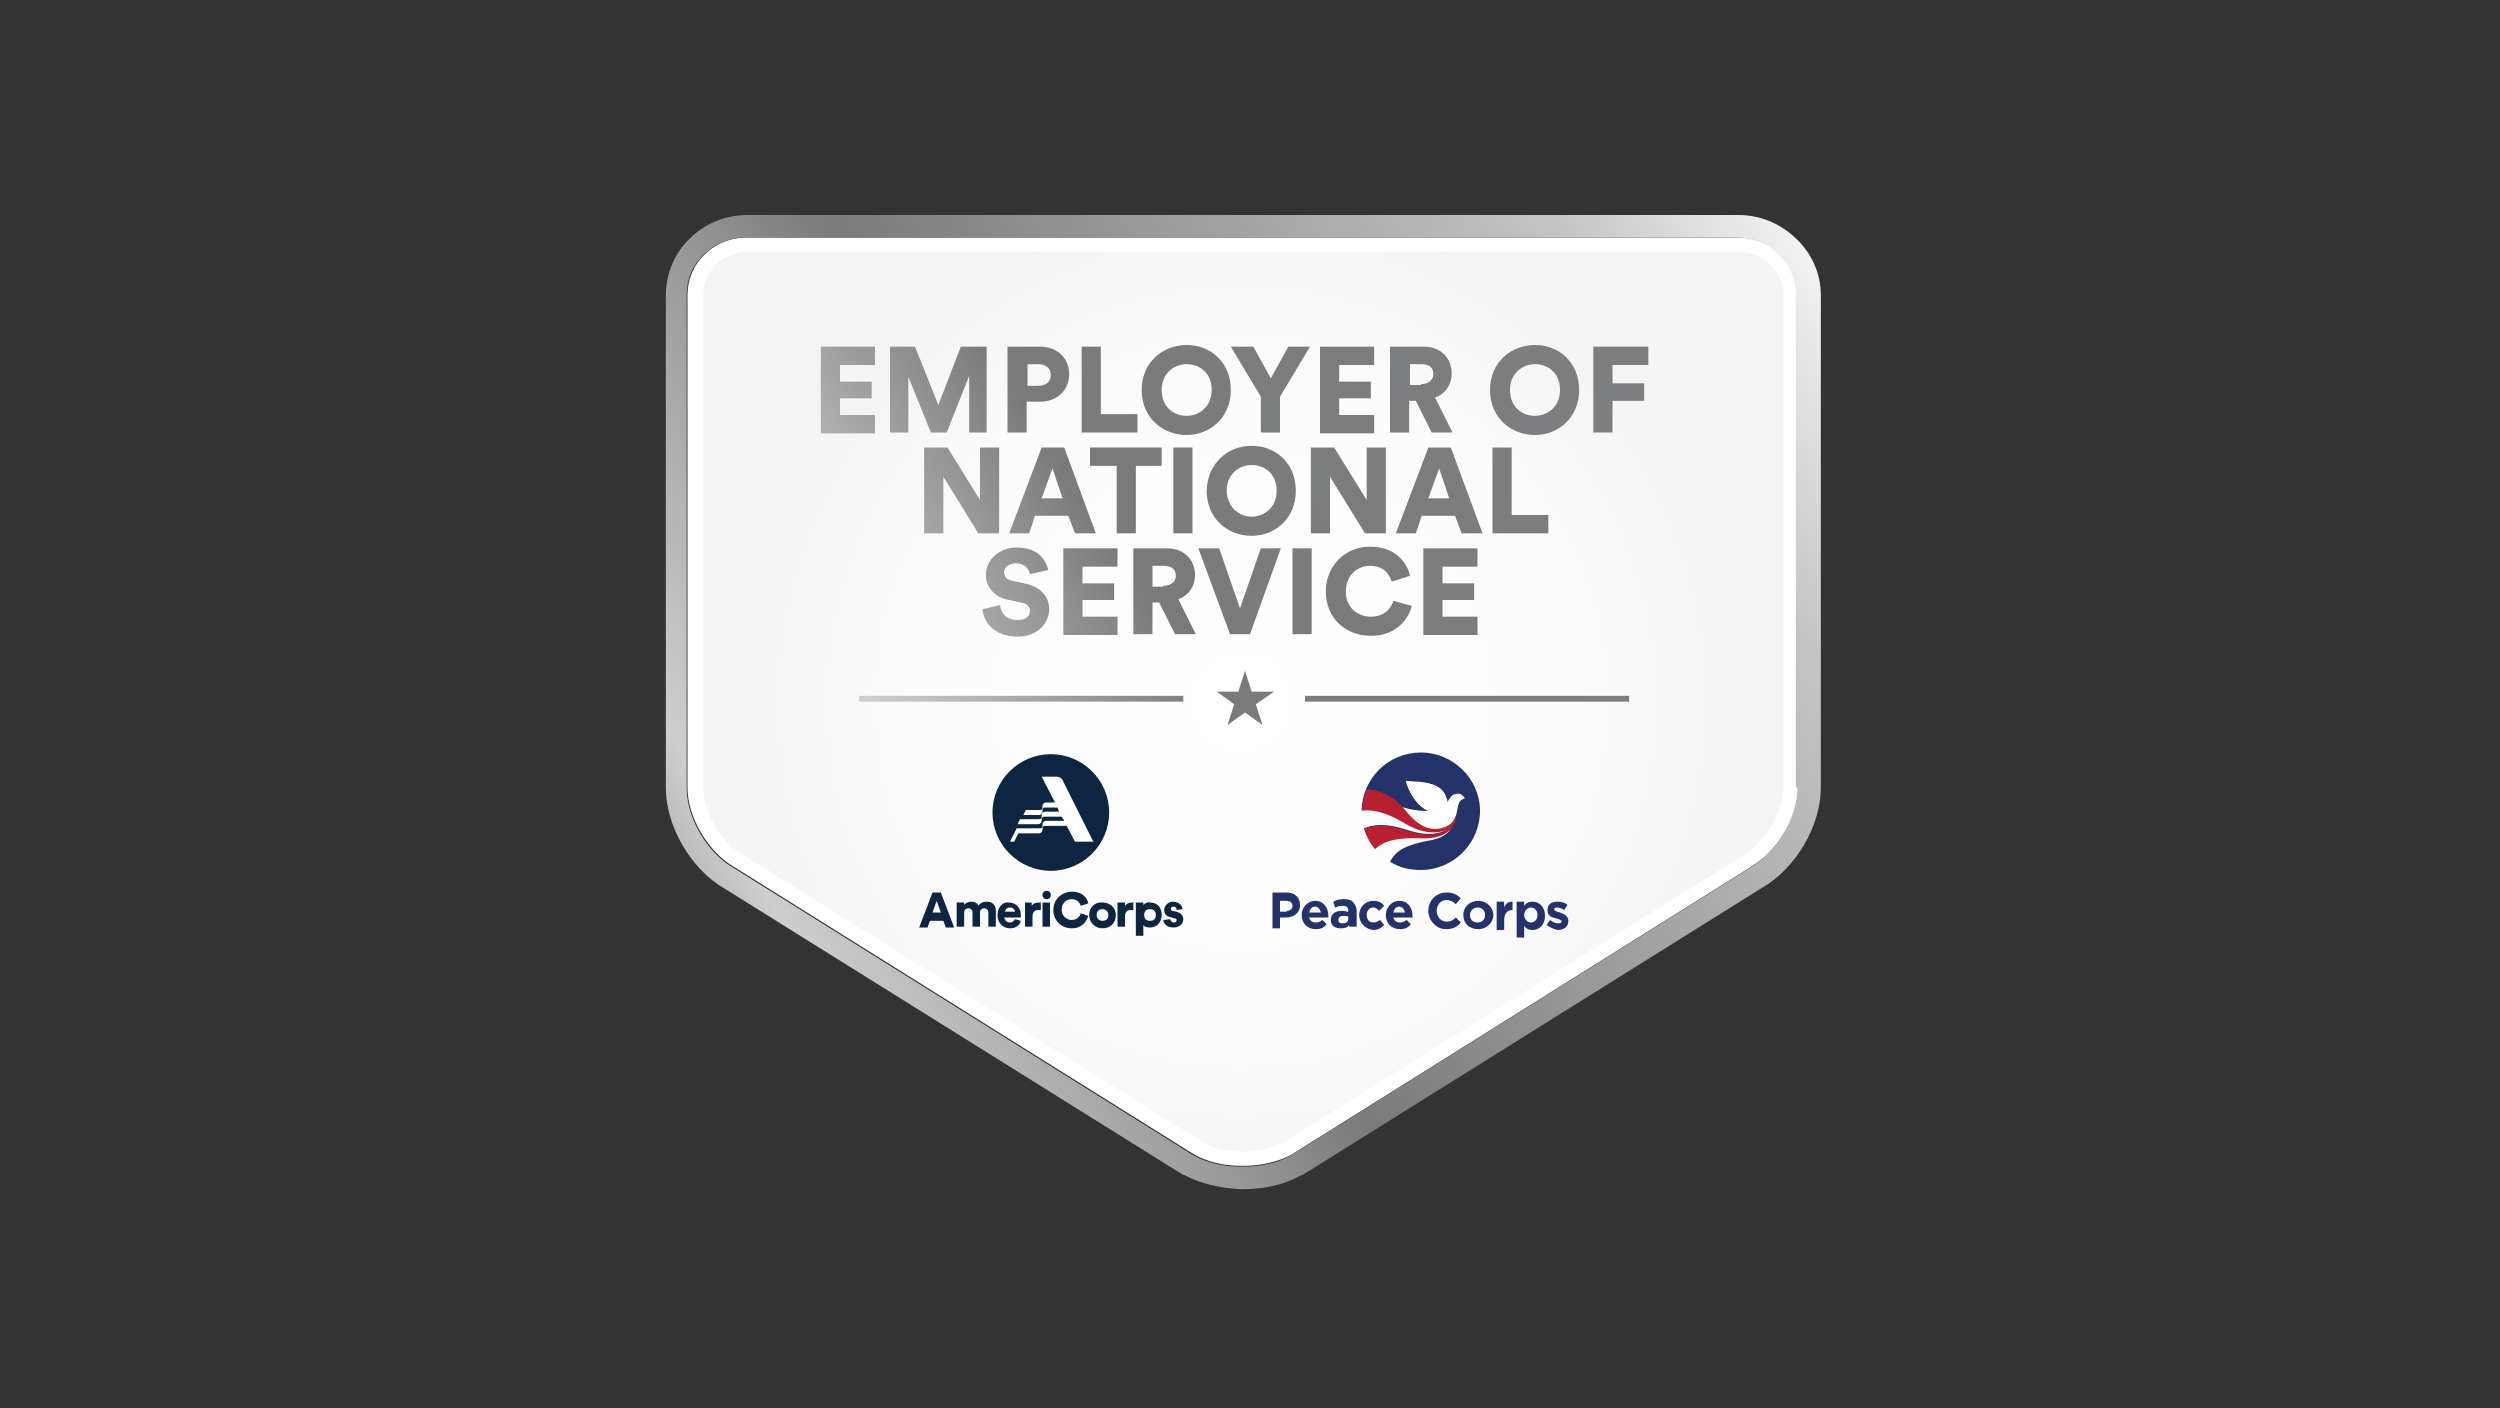
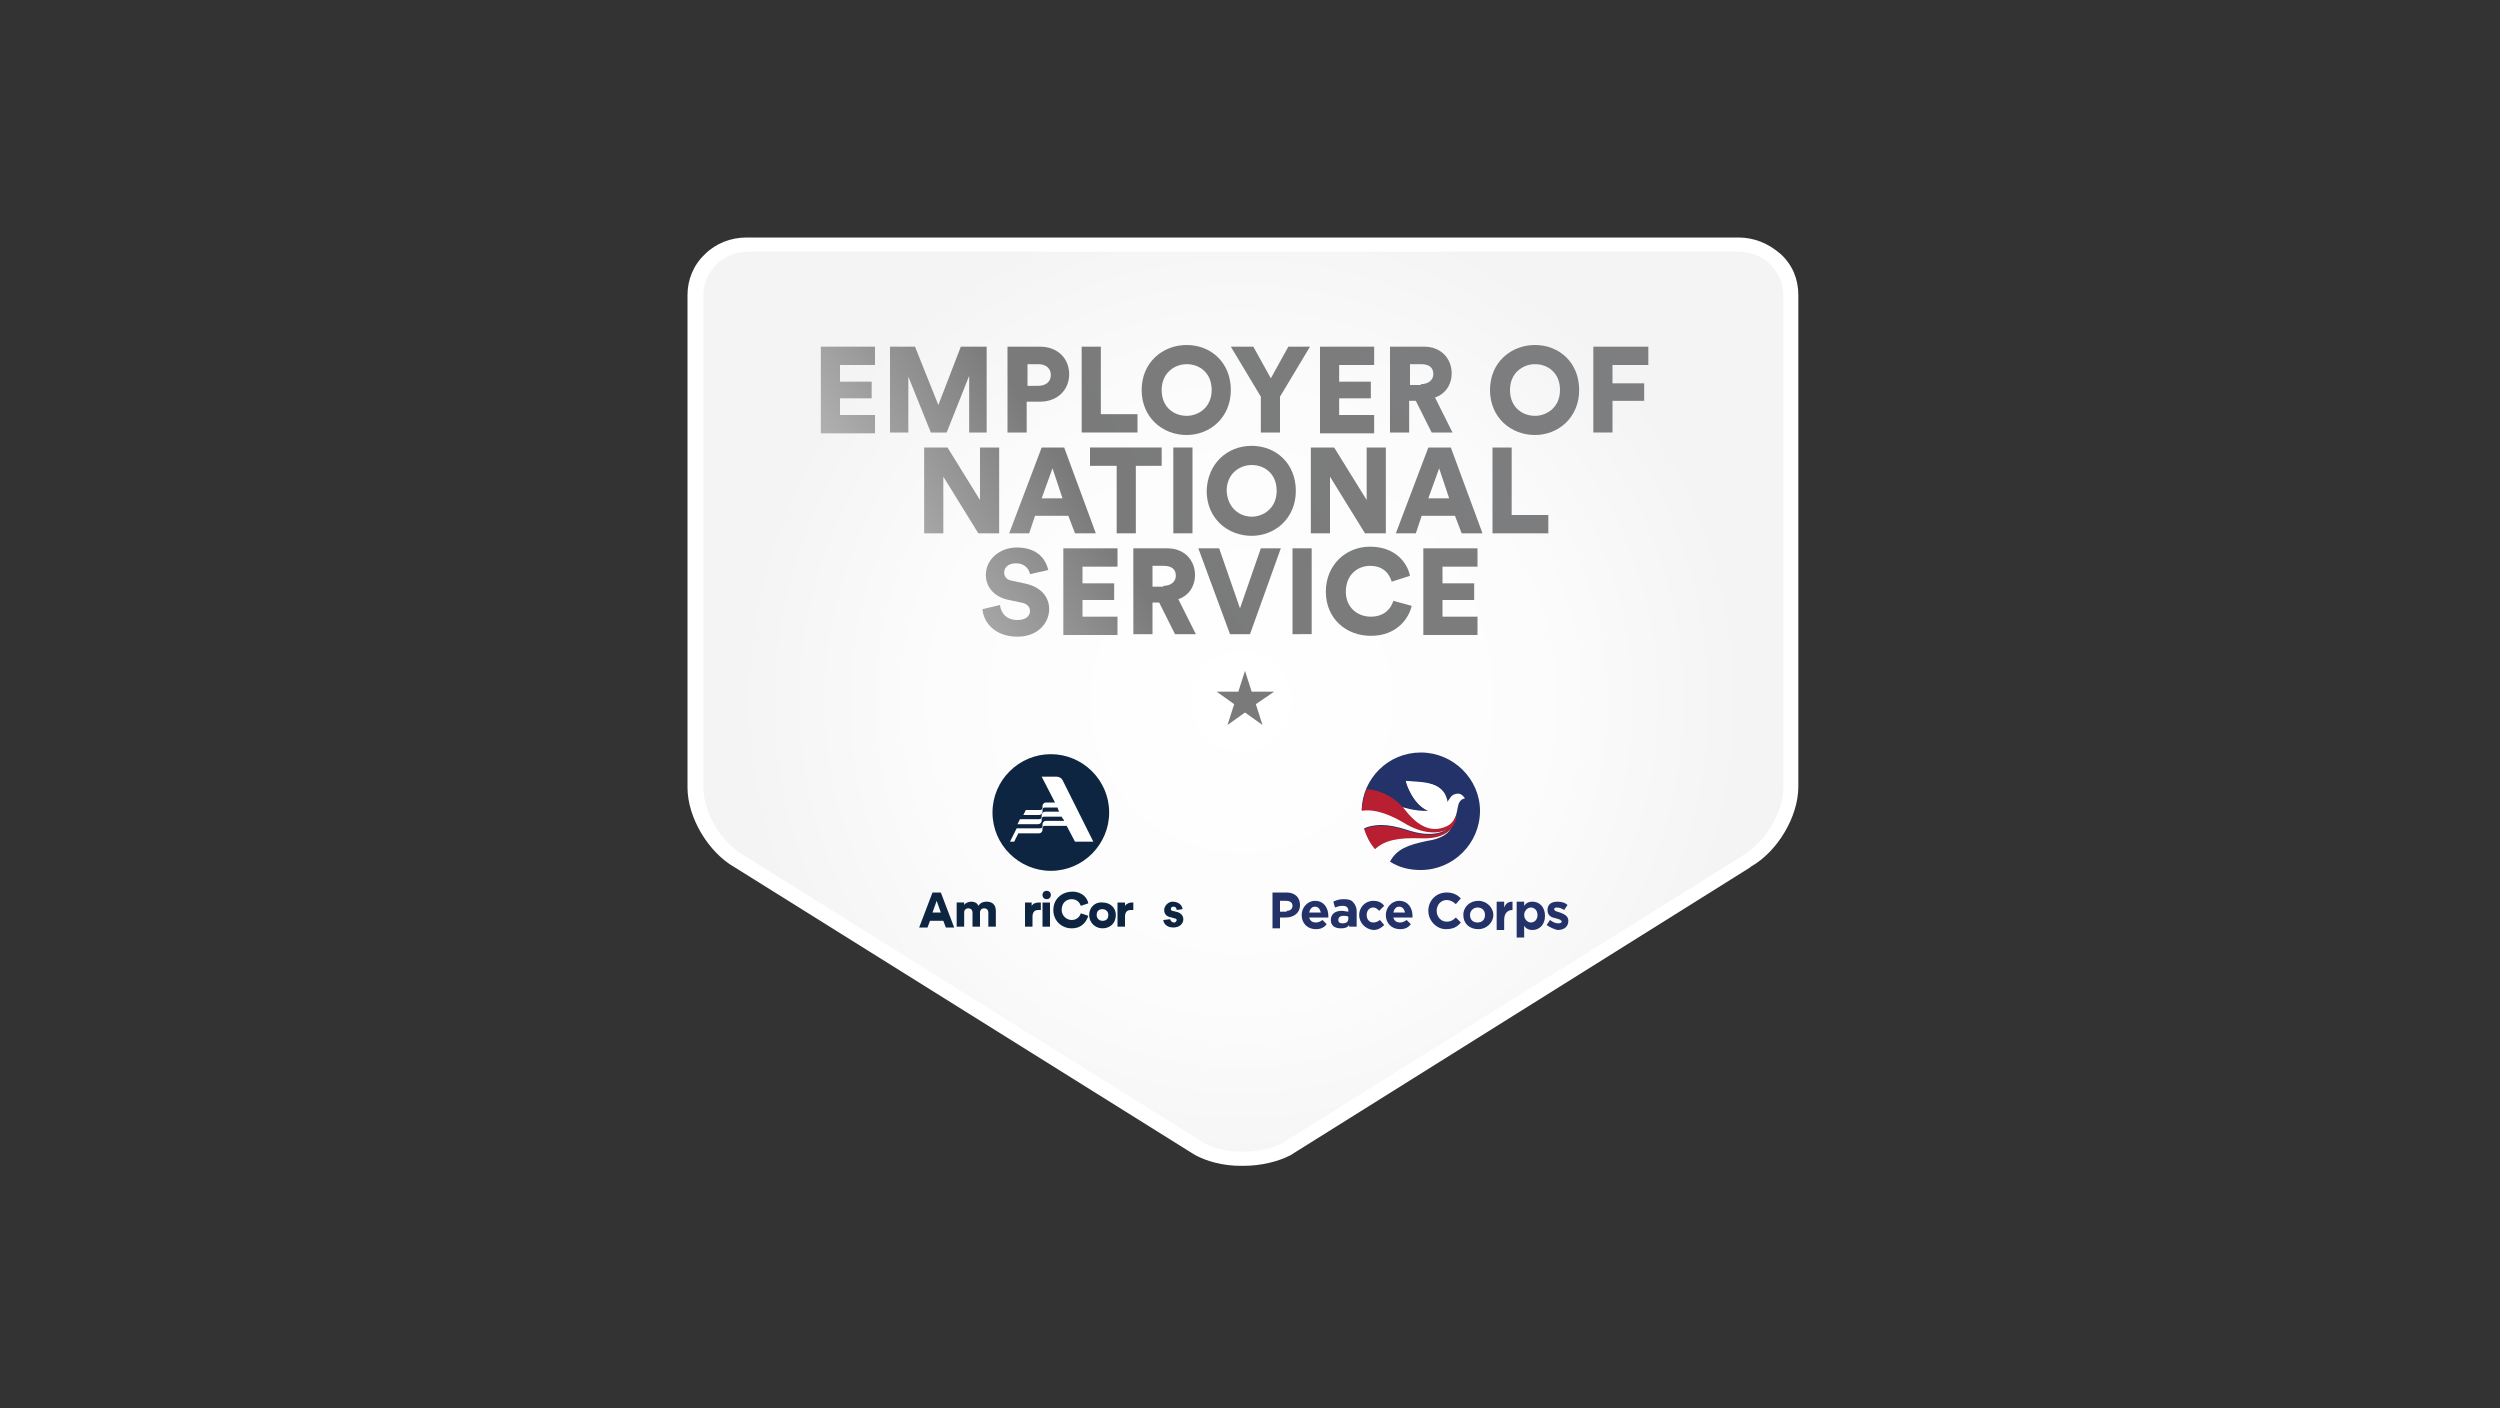
<svg xmlns="http://www.w3.org/2000/svg" xmlns:xlink="http://www.w3.org/1999/xlink" version="1.1" id="Layer_1" x="0px" y="0px" viewBox="0 0 300 169" style="enable-background:new 0 0 300 169;" xml:space="preserve">
  <rect x="0" y="0" width="300" height="169" fill="#333333" stroke="none" />
  <style type="text/css">
	.st0{fill:url(#SVGID_1_);}
	.st1{fill:#FFFFFF;}
	.st2{fill:url(#SVGID_00000075155046811992669830000000054042719199040928_);}
	.st3{fill:url(#SVGID_00000073697131646213834450000007510488933793143715_);}
	.st4{fill:url(#SVGID_00000096051709123120424070000002843123202148357525_);}
	.st5{fill:url(#SVGID_00000114761124914434990770000007600457386105698693_);}
	.st6{fill:url(#SVGID_00000109025220096131236210000016730410196254964100_);}
	.st7{fill:url(#SVGID_00000062155611358057142450000004079811825870023078_);}
	.st8{fill:url(#SVGID_00000031195956740795721770000011944438614975007909_);}
	.st9{fill:url(#SVGID_00000131349857634825233890000002425306149791742094_);}
	.st10{fill:url(#SVGID_00000116956044642846429120000005468748884691529386_);}
	.st11{fill:url(#SVGID_00000085222618356322577730000000988929602759553726_);}
	.st12{fill:url(#SVGID_00000004504836280750921780000000562092848226577073_);}
	.st13{fill:url(#SVGID_00000115477034273597497340000012799294330388102029_);}
	.st14{fill:url(#SVGID_00000155841556926715256240000005387688415832575138_);}
	.st15{fill:url(#SVGID_00000081622343824546487270000014976514576893522323_);}
	.st16{fill:url(#SVGID_00000037674054540215094810000005345370479010266289_);}
	.st17{fill:url(#SVGID_00000102544687807907430800000011357971468691978157_);}
	.st18{fill:url(#SVGID_00000086683897690453986180000007055330992421857966_);}
	.st19{fill:url(#SVGID_00000016059431251149501840000002453853155872052381_);}
	.st20{fill:url(#SVGID_00000109735090403394626660000002550796413067831455_);}
	.st21{fill:url(#SVGID_00000062185375368126553550000016600419241219101339_);}
	.st22{fill:url(#SVGID_00000059997674116275246730000015350967349638978451_);}
	.st23{fill:url(#SVGID_00000054262143126679857740000017960114582669693315_);}
	.st24{fill:url(#SVGID_00000142890428856002129500000004859135545285117617_);}
	.st25{fill:url(#SVGID_00000160191798663094501980000002424545061311912112_);}
	.st26{fill:url(#SVGID_00000048484055616604334450000008769436341053964181_);}
	.st27{fill:url(#SVGID_00000110447891809990459740000007915226168926319491_);}
	.st28{fill:url(#SVGID_00000012433085677852930260000003629527700496601769_);}
	.st29{fill:url(#SVGID_00000168085414857329569450000003610553268783261069_);}
	.st30{fill:url(#SVGID_00000112590993513197901810000010461442308529847944_);}
	.st31{fill:#233268;}
	.st32{fill:#B82031;}
	.st33{clip-path:url(#SVGID_00000163786056987992221590000008064315926514526909_);}
	.st34{clip-path:url(#SVGID_00000044885462484699386750000003254419533999131521_);fill:#0E2541;}
	.st35{clip-path:url(#SVGID_00000049210900297796337480000016048359066990699940_);}
	.st36{clip-path:url(#SVGID_00000106868579573157911000000015946907464569457341_);fill:#0E2541;}
	.st37{clip-path:url(#SVGID_00000018227122506898531670000006171935923516795060_);}
	.st38{clip-path:url(#SVGID_00000058556215654891197720000005661335506257368509_);fill:#0E2541;}
	.st39{clip-path:url(#SVGID_00000088099246704384497810000017888074371002260366_);}
	.st40{clip-path:url(#SVGID_00000006666936714674250880000018326920940108088477_);fill:#0E2541;}
	.st41{clip-path:url(#SVGID_00000080929602659987502620000009523326197561546127_);}
	.st42{clip-path:url(#SVGID_00000039126795554266830130000002431322787792084375_);fill:#0E2541;}
	.st43{clip-path:url(#SVGID_00000100351807457256615980000013559479592209064628_);}
	.st44{clip-path:url(#SVGID_00000183239066770060060400000012222782254741612440_);fill:#0E2541;}
	.st45{clip-path:url(#SVGID_00000122702197757628055190000003786289847190515853_);}
	.st46{clip-path:url(#SVGID_00000103971176227864876670000009282832865892150657_);fill:#0E2541;}
	.st47{clip-path:url(#SVGID_00000138541625683697185470000002950899437768430986_);}
	.st48{clip-path:url(#SVGID_00000054984370442763515400000010678225869994256313_);fill:#0E2541;}
	.st49{clip-path:url(#SVGID_00000009592501873953076670000010611135145138446477_);}
	.st50{clip-path:url(#SVGID_00000107580502711434654540000013642599534995539129_);fill:#0E2541;}
	.st51{clip-path:url(#SVGID_00000062152916658194579290000006695086312721792906_);}
	.st52{clip-path:url(#SVGID_00000148663258141916618240000009470816262065854638_);fill:#0E2541;}
	.st53{clip-path:url(#SVGID_00000008109006723587350630000011052093713620295849_);}
	.st54{clip-path:url(#SVGID_00000168805727528490472340000011388983735310535568_);fill:#0E2541;}
</style>
  <g>
    <radialGradient id="SVGID_1_" cx="148.972" cy="84.157" r="60.56" gradientUnits="userSpaceOnUse">
      <stop offset="0" style="stop-color:#FFFFFF" />
      <stop offset="0.601" style="stop-color:#FCFCFC" />
      <stop offset="1" style="stop-color:#F4F4F4" />
    </radialGradient>
    <path class="st0" d="M148.7,139c-1.9,0-3.7-0.5-5-1.2l-55.2-34.5c-2.9-1.7-5.3-5.6-5.3-8.9V35.4c0-1.6,0.7-3.2,1.8-4.3   c1.2-1.2,2.8-1.8,4.4-1.8h118.9c1.7,0,3.2,0.6,4.4,1.8c1.2,1.2,1.8,2.7,1.8,4.3v59.1c0,3.2-2.3,7.2-5.2,8.9l-0.1,0.1l-55.2,34.5   c-1.4,0.8-3.3,1.2-5.2,1.2L148.7,139z" />
    <path class="st1" d="M208.6,30.2c1.4,0,2.8,0.5,3.8,1.5c1,1,1.6,2.3,1.6,3.7v59.1c0,3-2.2,6.6-4.8,8.1l-0.1,0.1l-55.1,34.4   c-1.3,0.7-3,1.1-4.8,1.1l-0.2,0c-1.7,0-3.4-0.4-4.6-1.1l0,0l-55.2-34.5l0,0l0,0c-2.7-1.5-4.8-5.2-4.8-8.1V35.4   c0-1.4,0.6-2.7,1.6-3.7c1-1,2.4-1.5,3.8-1.5H208.6 M208.6,28.5H89.6c-1.9,0-3.7,0.7-5,2c-1.4,1.3-2.1,3.1-2.1,4.9v59.1   c0,3.6,2.5,7.8,5.7,9.6l55.2,34.5l0,0c1.5,0.8,3.4,1.3,5.5,1.3l0.3,0c2.1,0,4.2-0.5,5.7-1.3l55.1-34.5l0.1-0.1   c3.2-1.8,5.7-6,5.7-9.6V35.4c0-1.9-0.7-3.6-2.1-4.9C212.2,29.2,210.5,28.5,208.6,28.5L208.6,28.5z" />
    <linearGradient id="SVGID_00000167357432350779378570000006588883441333015950_" gradientUnits="userSpaceOnUse" x1="24.902" y1="140.893" x2="282.186" y2="-12.202">
      <stop offset="0" style="stop-color:#959595" />
      <stop offset="0.11" style="stop-color:#575757" />
      <stop offset="0.25" style="stop-color:#CECECE" />
      <stop offset="0.41" style="stop-color:#7A7A7A" />
      <stop offset="0.66" style="stop-color:#C4C4C4" />
      <stop offset="0.75" style="stop-color:#F8F8F8" />
      <stop offset="0.82" style="stop-color:#B8B8B8" />
      <stop offset="0.9" style="stop-color:#868686" />
      <stop offset="1" style="stop-color:#C4C4C4" />
    </linearGradient>
-     <path style="fill:url(#SVGID_00000167357432350779378570000006588883441333015950_);" d="M215.5,28.6c-1.9-1.8-4.3-2.8-6.9-2.8   H89.7c-2.6,0-5.1,1-6.9,2.8c-1.9,1.8-2.9,4.3-2.9,6.9v59.1c0,4.5,3,9.7,7,12L142,141l0.1,0c1.9,1,4.3,1.6,6.8,1.7c0,0,0.3,0,0.3,0   c2.6,0,5.1-0.6,7-1.7l0.1,0l55.2-34.5c4-2.3,7-7.4,7-12V35.4C218.5,32.8,217.4,30.4,215.5,28.6z M215.7,94.5c0,3.6-2.5,7.8-5.7,9.6   l-0.1,0.1l-55.1,34.5c-1.5,0.9-3.6,1.3-5.7,1.3l-0.3,0c-2,0-4-0.5-5.5-1.3l0,0l-55.2-34.5c-3.2-1.8-5.7-6-5.7-9.6V35.4   c0-1.9,0.7-3.6,2.1-4.9c1.3-1.3,3.1-2,5-2h118.9c1.9,0,3.7,0.7,5,2c1.4,1.3,2.1,3.1,2.1,4.9V94.5z" />
    <g>
      <linearGradient id="SVGID_00000031889031761519749170000017393988630240975763_" gradientUnits="userSpaceOnUse" x1="40.709" y1="85.65" x2="224.707" y2="-31.44">
        <stop offset="0.11" style="stop-color:#6D6E70" />
        <stop offset="0.25" style="stop-color:#CECECE" />
        <stop offset="0.41" style="stop-color:#7A7A7A" />
        <stop offset="0.895" style="stop-color:#808184" />
      </linearGradient>
      <path style="fill:url(#SVGID_00000031889031761519749170000017393988630240975763_);" d="M98.5,51.9V41.6h6.5v2.2h-4.2v2h3.8v2    h-3.8v2h4.2v2.2H98.5z" />
      <linearGradient id="SVGID_00000104681228489338441860000016515897715424043177_" gradientUnits="userSpaceOnUse" x1="43.877" y1="90.628" x2="227.874" y2="-26.462">
        <stop offset="0.11" style="stop-color:#6D6E70" />
        <stop offset="0.25" style="stop-color:#CECECE" />
        <stop offset="0.41" style="stop-color:#7A7A7A" />
        <stop offset="0.895" style="stop-color:#808184" />
      </linearGradient>
      <path style="fill:url(#SVGID_00000104681228489338441860000016515897715424043177_);" d="M116.3,51.9v-6.8l-2.7,6.8h-1.9l-2.7-6.7    v6.7h-2.2V41.6h3l2.8,7l2.7-7h3.1v10.3H116.3z" />
      <linearGradient id="SVGID_00000068658585274981828370000003429058686999989905_" gradientUnits="userSpaceOnUse" x1="46.554" y1="94.835" x2="230.552" y2="-22.254">
        <stop offset="0.11" style="stop-color:#6D6E70" />
        <stop offset="0.25" style="stop-color:#CECECE" />
        <stop offset="0.41" style="stop-color:#7A7A7A" />
        <stop offset="0.895" style="stop-color:#808184" />
      </linearGradient>
      <path style="fill:url(#SVGID_00000068658585274981828370000003429058686999989905_);" d="M123.2,48.2v3.7h-2.3V41.6h3.9    c2.1,0,3.5,1.4,3.5,3.3c0,1.9-1.4,3.3-3.5,3.3H123.2z M124.6,46.3c0.9,0,1.5-0.5,1.5-1.3c0-0.8-0.6-1.3-1.5-1.3h-1.3v2.6H124.6z" />
      <linearGradient id="SVGID_00000044895502638328004590000007234368874217634482_" gradientUnits="userSpaceOnUse" x1="49.758" y1="99.869" x2="233.755" y2="-17.22">
        <stop offset="0.11" style="stop-color:#6D6E70" />
        <stop offset="0.25" style="stop-color:#CECECE" />
        <stop offset="0.41" style="stop-color:#7A7A7A" />
        <stop offset="0.895" style="stop-color:#808184" />
      </linearGradient>
      <path style="fill:url(#SVGID_00000044895502638328004590000007234368874217634482_);" d="M129.8,51.9V41.6h2.3v8.1h4.4v2.2H129.8z    " />
      <linearGradient id="SVGID_00000073681938746395876350000003668413449471594373_" gradientUnits="userSpaceOnUse" x1="52.412" y1="104.04" x2="236.409" y2="-13.05">
        <stop offset="0.11" style="stop-color:#6D6E70" />
        <stop offset="0.25" style="stop-color:#CECECE" />
        <stop offset="0.41" style="stop-color:#7A7A7A" />
        <stop offset="0.895" style="stop-color:#808184" />
      </linearGradient>
      <path style="fill:url(#SVGID_00000073681938746395876350000003668413449471594373_);" d="M142.4,41.4c2.9,0,5.3,2.1,5.3,5.4    c0,3.3-2.5,5.4-5.3,5.4c-2.9,0-5.4-2.1-5.4-5.4C137,43.5,139.5,41.4,142.4,41.4z M142.4,49.9c1.4,0,3-1,3-3.1c0-2.1-1.5-3.1-3-3.1    c-1.4,0-3,1-3,3.1C139.4,48.9,140.9,49.9,142.4,49.9z" />
      <linearGradient id="SVGID_00000106856713566436867890000016447786002770413714_" gradientUnits="userSpaceOnUse" x1="54.779" y1="107.76" x2="238.777" y2="-9.329">
        <stop offset="0.11" style="stop-color:#6D6E70" />
        <stop offset="0.25" style="stop-color:#CECECE" />
        <stop offset="0.41" style="stop-color:#7A7A7A" />
        <stop offset="0.895" style="stop-color:#808184" />
      </linearGradient>
      <path style="fill:url(#SVGID_00000106856713566436867890000016447786002770413714_);" d="M147.7,41.6h2.7l2.1,3.8l2.1-3.8h2.6    l-3.6,6v4.3h-2.3v-4.3L147.7,41.6z" />
      <linearGradient id="SVGID_00000059276729150552440090000011897694950929925506_" gradientUnits="userSpaceOnUse" x1="57.974" y1="112.781" x2="241.972" y2="-4.309">
        <stop offset="0.11" style="stop-color:#6D6E70" />
        <stop offset="0.25" style="stop-color:#CECECE" />
        <stop offset="0.41" style="stop-color:#7A7A7A" />
        <stop offset="0.895" style="stop-color:#808184" />
      </linearGradient>
      <path style="fill:url(#SVGID_00000059276729150552440090000011897694950929925506_);" d="M158.4,51.9V41.6h6.5v2.2h-4.2v2h3.8v2    h-3.8v2h4.2v2.2H158.4z" />
      <linearGradient id="SVGID_00000115503792259528453920000011203959873567338895_" gradientUnits="userSpaceOnUse" x1="60.539" y1="116.812" x2="244.537" y2="-0.278">
        <stop offset="0.11" style="stop-color:#6D6E70" />
        <stop offset="0.25" style="stop-color:#CECECE" />
        <stop offset="0.41" style="stop-color:#7A7A7A" />
        <stop offset="0.895" style="stop-color:#808184" />
      </linearGradient>
      <path style="fill:url(#SVGID_00000115503792259528453920000011203959873567338895_);" d="M169.9,48.1h-0.8v3.8h-2.3V41.6h4.1    c2,0,3.3,1.4,3.3,3.2c0,1.4-0.8,2.5-2,2.9l2.1,4.2h-2.5L169.9,48.1z M170.5,46.1c0.9,0,1.5-0.5,1.5-1.2c0-0.8-0.5-1.2-1.5-1.2    h-1.3v2.5H170.5z" />
      <linearGradient id="SVGID_00000126306460013983024580000002870640448723015318_" gradientUnits="userSpaceOnUse" x1="64.454" y1="122.963" x2="248.452" y2="5.874">
        <stop offset="0.11" style="stop-color:#6D6E70" />
        <stop offset="0.25" style="stop-color:#CECECE" />
        <stop offset="0.41" style="stop-color:#7A7A7A" />
        <stop offset="0.895" style="stop-color:#808184" />
      </linearGradient>
      <path style="fill:url(#SVGID_00000126306460013983024580000002870640448723015318_);" d="M184.2,41.4c2.9,0,5.3,2.1,5.3,5.4    c0,3.3-2.5,5.4-5.3,5.4c-2.9,0-5.4-2.1-5.4-5.4C178.8,43.5,181.3,41.4,184.2,41.4z M184.2,49.9c1.4,0,3-1,3-3.1    c0-2.1-1.5-3.1-3-3.1c-1.4,0-3,1-3,3.1C181.2,48.9,182.7,49.9,184.2,49.9z" />
      <linearGradient id="SVGID_00000079468594617252366440000016124093461376024502_" gradientUnits="userSpaceOnUse" x1="66.824" y1="126.687" x2="250.821" y2="9.598">
        <stop offset="0.11" style="stop-color:#6D6E70" />
        <stop offset="0.25" style="stop-color:#CECECE" />
        <stop offset="0.41" style="stop-color:#7A7A7A" />
        <stop offset="0.895" style="stop-color:#808184" />
      </linearGradient>
      <path style="fill:url(#SVGID_00000079468594617252366440000016124093461376024502_);" d="M191.2,51.9V41.6h6.6v2.2h-4.3V46h3.8    v2.1h-3.8v3.8H191.2z" />
      <linearGradient id="SVGID_00000078017279836073945560000015043911481127971758_" gradientUnits="userSpaceOnUse" x1="50.094" y1="100.398" x2="234.092" y2="-16.691">
        <stop offset="0.11" style="stop-color:#6D6E70" />
        <stop offset="0.25" style="stop-color:#CECECE" />
        <stop offset="0.41" style="stop-color:#7A7A7A" />
        <stop offset="0.895" style="stop-color:#808184" />
      </linearGradient>
      <path style="fill:url(#SVGID_00000078017279836073945560000015043911481127971758_);" d="M117.4,64l-4.2-6.8V64h-2.3V53.7h2.8    l3.9,6.3v-6.3h2.3V64H117.4z" />
      <linearGradient id="SVGID_00000173850253033206209120000008476122696846261655_" gradientUnits="userSpaceOnUse" x1="53.797" y1="106.217" x2="237.795" y2="-10.872">
        <stop offset="0.11" style="stop-color:#6D6E70" />
        <stop offset="0.25" style="stop-color:#CECECE" />
        <stop offset="0.41" style="stop-color:#7A7A7A" />
        <stop offset="0.895" style="stop-color:#808184" />
      </linearGradient>
      <path style="fill:url(#SVGID_00000173850253033206209120000008476122696846261655_);" d="M128.2,61.9h-4l-0.7,2.1h-2.4l3.9-10.3    h2.7l3.8,10.3h-2.5L128.2,61.9z M125,59.8h2.5l-1.2-3.6L125,59.8z" />
      <linearGradient id="SVGID_00000013174246325373386850000015682207201350757280_" gradientUnits="userSpaceOnUse" x1="55.338" y1="108.638" x2="239.335" y2="-8.452">
        <stop offset="0.11" style="stop-color:#6D6E70" />
        <stop offset="0.25" style="stop-color:#CECECE" />
        <stop offset="0.41" style="stop-color:#7A7A7A" />
        <stop offset="0.895" style="stop-color:#808184" />
      </linearGradient>
      <path style="fill:url(#SVGID_00000013174246325373386850000015682207201350757280_);" d="M136.3,55.9V64H134v-8.1h-3.2v-2.2h8.6    v2.2H136.3z" />
      <linearGradient id="SVGID_00000022529148017778105220000009770498716572821683_" gradientUnits="userSpaceOnUse" x1="57.779" y1="112.475" x2="241.777" y2="-4.615">
        <stop offset="0.11" style="stop-color:#6D6E70" />
        <stop offset="0.25" style="stop-color:#CECECE" />
        <stop offset="0.41" style="stop-color:#7A7A7A" />
        <stop offset="0.895" style="stop-color:#808184" />
      </linearGradient>
      <path style="fill:url(#SVGID_00000022529148017778105220000009770498716572821683_);" d="M140.8,64V53.7h2.3V64H140.8z" />
      <linearGradient id="SVGID_00000054961151642182397050000011526622945555610292_" gradientUnits="userSpaceOnUse" x1="60.154" y1="116.205" x2="244.151" y2="-0.884">
        <stop offset="0.11" style="stop-color:#6D6E70" />
        <stop offset="0.25" style="stop-color:#CECECE" />
        <stop offset="0.41" style="stop-color:#7A7A7A" />
        <stop offset="0.895" style="stop-color:#808184" />
      </linearGradient>
      <path style="fill:url(#SVGID_00000054961151642182397050000011526622945555610292_);" d="M150.2,53.5c2.9,0,5.3,2.1,5.3,5.4    c0,3.3-2.5,5.4-5.3,5.4c-2.9,0-5.4-2.1-5.4-5.4C144.9,55.6,147.3,53.5,150.2,53.5z M150.2,62c1.4,0,3-1,3-3.1c0-2.1-1.5-3.1-3-3.1    c-1.4,0-3,1-3,3.1C147.3,61,148.8,62,150.2,62z" />
      <linearGradient id="SVGID_00000132073954200386491940000000922502790893686422_" gradientUnits="userSpaceOnUse" x1="63.479" y1="121.431" x2="247.477" y2="4.342">
        <stop offset="0.11" style="stop-color:#6D6E70" />
        <stop offset="0.25" style="stop-color:#CECECE" />
        <stop offset="0.41" style="stop-color:#7A7A7A" />
        <stop offset="0.895" style="stop-color:#808184" />
      </linearGradient>
      <path style="fill:url(#SVGID_00000132073954200386491940000000922502790893686422_);" d="M163.8,64l-4.2-6.8V64h-2.3V53.7h2.8    L164,60v-6.3h2.3V64H163.8z" />
      <linearGradient id="SVGID_00000111892290673608709310000005562439087297845399_" gradientUnits="userSpaceOnUse" x1="67.182" y1="127.25" x2="251.179" y2="10.161">
        <stop offset="0.11" style="stop-color:#6D6E70" />
        <stop offset="0.25" style="stop-color:#CECECE" />
        <stop offset="0.41" style="stop-color:#7A7A7A" />
        <stop offset="0.895" style="stop-color:#808184" />
      </linearGradient>
      <path style="fill:url(#SVGID_00000111892290673608709310000005562439087297845399_);" d="M174.6,61.9h-4l-0.7,2.1h-2.4l3.9-10.3    h2.7l3.8,10.3h-2.5L174.6,61.9z M171.4,59.8h2.5l-1.2-3.6L171.4,59.8z" />
      <linearGradient id="SVGID_00000093140274707374400850000010291835277349232294_" gradientUnits="userSpaceOnUse" x1="69.454" y1="130.821" x2="253.452" y2="13.731">
        <stop offset="0.11" style="stop-color:#6D6E70" />
        <stop offset="0.25" style="stop-color:#CECECE" />
        <stop offset="0.41" style="stop-color:#7A7A7A" />
        <stop offset="0.895" style="stop-color:#808184" />
      </linearGradient>
      <path style="fill:url(#SVGID_00000093140274707374400850000010291835277349232294_);" d="M179.1,64V53.7h2.3v8.1h4.4V64H179.1z" />
      <linearGradient id="SVGID_00000039112850153394676340000012951406664568227482_" gradientUnits="userSpaceOnUse" x1="57.5" y1="112.036" x2="241.498" y2="-5.054">
        <stop offset="0.11" style="stop-color:#6D6E70" />
        <stop offset="0.25" style="stop-color:#CECECE" />
        <stop offset="0.41" style="stop-color:#7A7A7A" />
        <stop offset="0.895" style="stop-color:#808184" />
      </linearGradient>
      <path style="fill:url(#SVGID_00000039112850153394676340000012951406664568227482_);" d="M123.6,68.9c-0.1-0.5-0.5-1.3-1.7-1.3    c-0.9,0-1.4,0.5-1.4,1.1c0,0.5,0.3,0.9,1,1l1.4,0.3c2,0.4,3,1.6,3,3.1c0,1.6-1.3,3.3-3.8,3.3c-2.8,0-4.1-1.8-4.2-3.3l2.1-0.5    c0.1,0.9,0.7,1.8,2.1,1.8c0.9,0,1.5-0.4,1.5-1.1c0-0.5-0.4-0.9-1.1-1l-1.4-0.3c-1.7-0.3-2.8-1.5-2.8-3c0-1.9,1.7-3.3,3.7-3.3    c2.6,0,3.5,1.5,3.8,2.7L123.6,68.9z" />
      <linearGradient id="SVGID_00000101087095517038290820000000968667049971291054_" gradientUnits="userSpaceOnUse" x1="60.036" y1="116.021" x2="244.033" y2="-1.069">
        <stop offset="0.11" style="stop-color:#6D6E70" />
        <stop offset="0.25" style="stop-color:#CECECE" />
        <stop offset="0.41" style="stop-color:#7A7A7A" />
        <stop offset="0.895" style="stop-color:#808184" />
      </linearGradient>
      <path style="fill:url(#SVGID_00000101087095517038290820000000968667049971291054_);" d="M127.6,76.1V65.8h6.5V68h-4.2v2h3.8v2    h-3.8v2h4.2v2.2H127.6z" />
      <linearGradient id="SVGID_00000033361548141815656470000006357340001460116141_" gradientUnits="userSpaceOnUse" x1="62.601" y1="120.052" x2="246.599" y2="2.962">
        <stop offset="0.11" style="stop-color:#6D6E70" />
        <stop offset="0.25" style="stop-color:#CECECE" />
        <stop offset="0.41" style="stop-color:#7A7A7A" />
        <stop offset="0.895" style="stop-color:#808184" />
      </linearGradient>
      <path style="fill:url(#SVGID_00000033361548141815656470000006357340001460116141_);" d="M139.1,72.3h-0.8v3.8H136V65.8h4.1    c2,0,3.3,1.4,3.3,3.2c0,1.4-0.8,2.5-2,2.9l2.1,4.2H141L139.1,72.3z M139.6,70.3c0.9,0,1.5-0.5,1.5-1.2c0-0.8-0.5-1.2-1.5-1.2h-1.3    v2.5H139.6z" />
      <linearGradient id="SVGID_00000010279013526017022150000012650365436528187801_" gradientUnits="userSpaceOnUse" x1="64.679" y1="123.317" x2="248.677" y2="6.228">
        <stop offset="0.11" style="stop-color:#6D6E70" />
        <stop offset="0.25" style="stop-color:#CECECE" />
        <stop offset="0.41" style="stop-color:#7A7A7A" />
        <stop offset="0.895" style="stop-color:#808184" />
      </linearGradient>
      <path style="fill:url(#SVGID_00000010279013526017022150000012650365436528187801_);" d="M151.3,65.8h2.4L150,76.1h-2.4l-3.8-10.3    h2.5l2.5,7.2L151.3,65.8z" />
      <linearGradient id="SVGID_00000122697662152273317490000014072375374921118892_" gradientUnits="userSpaceOnUse" x1="67.353" y1="127.519" x2="251.35" y2="10.43">
        <stop offset="0.11" style="stop-color:#6D6E70" />
        <stop offset="0.25" style="stop-color:#CECECE" />
        <stop offset="0.41" style="stop-color:#7A7A7A" />
        <stop offset="0.895" style="stop-color:#808184" />
      </linearGradient>
      <path style="fill:url(#SVGID_00000122697662152273317490000014072375374921118892_);" d="M155.1,76.1V65.8h2.3v10.3H155.1z" />
      <linearGradient id="SVGID_00000043420962003952685990000005064504204764898710_" gradientUnits="userSpaceOnUse" x1="69.73" y1="131.254" x2="253.727" y2="14.164">
        <stop offset="0.11" style="stop-color:#6D6E70" />
        <stop offset="0.25" style="stop-color:#CECECE" />
        <stop offset="0.41" style="stop-color:#7A7A7A" />
        <stop offset="0.895" style="stop-color:#808184" />
      </linearGradient>
      <path style="fill:url(#SVGID_00000043420962003952685990000005064504204764898710_);" d="M159.1,71c0-3.2,2.4-5.4,5.3-5.4    c3.1,0,4.5,2,4.8,3.5l-2.2,0.7c-0.2-0.7-0.8-1.9-2.6-1.9c-1.4,0-2.9,1-2.9,3.1c0,1.9,1.4,3,3,3c1.8,0,2.5-1.2,2.7-1.9l2.2,0.6    c-0.3,1.4-1.7,3.6-4.9,3.6C161.5,76.3,159.1,74.2,159.1,71z" />
      <linearGradient id="SVGID_00000031925907090652188310000009919729342353297037_" gradientUnits="userSpaceOnUse" x1="72.496" y1="135.601" x2="256.494" y2="18.512">
        <stop offset="0.11" style="stop-color:#6D6E70" />
        <stop offset="0.25" style="stop-color:#CECECE" />
        <stop offset="0.41" style="stop-color:#7A7A7A" />
        <stop offset="0.895" style="stop-color:#808184" />
      </linearGradient>
      <path style="fill:url(#SVGID_00000031925907090652188310000009919729342353297037_);" d="M170.8,76.1V65.8h6.5V68h-4.2v2h3.8v2    h-3.8v2h4.2v2.2H170.8z" />
    </g>
    <g>
      <linearGradient id="SVGID_00000059285716939783538330000015746613459986243716_" gradientUnits="userSpaceOnUse" x1="71.481" y1="134.006" x2="255.479" y2="16.917">
        <stop offset="0.11" style="stop-color:#6D6E70" />
        <stop offset="0.25" style="stop-color:#CECECE" />
        <stop offset="0.41" style="stop-color:#7A7A7A" />
        <stop offset="0.895" style="stop-color:#808184" />
      </linearGradient>
      <polygon style="fill:url(#SVGID_00000059285716939783538330000015746613459986243716_);" points="149.4,80.5 150.2,83 152.9,83     150.7,84.5 151.5,87 149.4,85.5 147.3,87 148.1,84.5 146,83 148.6,83   " />
      <linearGradient id="SVGID_00000157304365331795767890000016345696098409316770_" gradientUnits="userSpaceOnUse" x1="63.499" y1="121.463" x2="247.497" y2="4.373">
        <stop offset="0.11" style="stop-color:#6D6E70" />
        <stop offset="0.25" style="stop-color:#CECECE" />
        <stop offset="0.41" style="stop-color:#7A7A7A" />
        <stop offset="0.895" style="stop-color:#808184" />
      </linearGradient>
-       <rect x="103.1" y="83.5" style="fill:url(#SVGID_00000157304365331795767890000016345696098409316770_);" width="38.9" height="0.7" />
      <linearGradient id="SVGID_00000003080147006473500040000001253648980809196469_" gradientUnits="userSpaceOnUse" x1="78.908" y1="145.677" x2="262.906" y2="28.588">
        <stop offset="0.11" style="stop-color:#6D6E70" />
        <stop offset="0.25" style="stop-color:#CECECE" />
        <stop offset="0.41" style="stop-color:#7A7A7A" />
        <stop offset="0.895" style="stop-color:#808184" />
      </linearGradient>
-       <rect x="156.6" y="83.5" style="fill:url(#SVGID_00000003080147006473500040000001253648980809196469_);" width="38.9" height="0.7" />
    </g>
    <path class="st31" d="M170.5,90.3c-3.9,0-7,3.1-7.1,6.9c1.8-0.3,3.8,0.7,5,1.4c2.4,1.5,4.4,1.4,5.5,0.7c-0.9,0.8-2.6,1.1-5,0.3   c-1.2-0.4-2.3-0.6-3.1-0.6c-1,0-1.7,0.2-2.1,0.4c0.3,0.9,0.7,1.7,1.3,2.4c1.2-1.1,2.8-1.4,5.6-1.3c1.7,0.1,2.8-0.4,3.5-1   c-0.5,0.7-1.4,1.2-2.8,1.4c-2.4,0.5-3.7,1-4.5,2.5c1.1,0.7,2.3,1,3.7,1c3.9,0,7.1-3.2,7.1-7.1C177.6,93.5,174.4,90.3,170.5,90.3z    M174.1,99c-2.2,2.4-6.1-1.6-6.1-1.6l0.7,0l-0.5-0.5c0,0,1.7,0.6,3.4,0.5c-2-0.7-2.8-3.3-2.8-3.6c1.1,0.1,1.7,0.1,2.3,0.2   c1.2,0.1,2.2,0.7,2.5,1.8c0.1,0.2,0.1,0.4,0.1,0.6c0.3-0.5,0.4-0.9,1-1c0.6-0.2,0.9,0.1,1.1,0.4C174.5,96.1,175.3,97.6,174.1,99z" />
    <path class="st1" d="M174.6,95.3c-0.5,0.1-0.6,0.6-1,1c0-0.2,0-0.4-0.1-0.6c-0.3-1.1-1.3-1.6-2.5-1.8c-0.6-0.1-1.2-0.1-2.3-0.2   c0,0.3,0.9,2.9,2.8,3.6c-1.7,0.1-3.4-0.5-3.4-0.5l0.5,0.5l-0.7,0c0,0,4,4.1,6.1,1.6c1.2-1.4,0.4-2.8,1.6-3.2   C175.5,95.4,175.2,95.1,174.6,95.3z" />
    <path class="st32" d="M173.7,99.1c-1.4,0.7-3.1,0.6-5-1.8c-1.4-1.8-3.2-2.5-4.7-2.6c-0.3,0.8-0.5,1.7-0.6,2.6   c1.8-0.3,3.8,0.7,5,1.4c2.4,1.5,4.4,1.4,5.5,0.7c-0.9,0.8-2.6,1.1-5,0.3c-1.2-0.4-2.3-0.6-3.1-0.6c-1,0-1.7,0.2-2.1,0.4   c0.3,0.9,0.7,1.7,1.3,2.4c1.2-1.1,2.8-1.4,5.6-1.3c3,0.1,4.1-1.3,4.2-2.9C174.6,98.2,174.3,98.8,173.7,99.1" />
    <path class="st31" d="M154.4,109.3c0.5,0,0.7-0.3,0.7-0.6v0c0-0.4-0.3-0.6-0.8-0.6h-0.7v1.3H154.4z M152.7,107.1h1.7   c1,0,1.6,0.6,1.6,1.5v0c0,1-0.8,1.5-1.7,1.5h-0.7v1.3h-0.9V107.1z" />
    <path class="st31" d="M158.5,109.5c-0.1-0.4-0.3-0.7-0.7-0.7c-0.4,0-0.6,0.3-0.7,0.7H158.5z M156.2,109.8L156.2,109.8   c0-0.9,0.7-1.7,1.6-1.7c1.1,0,1.6,0.9,1.6,1.8c0,0.1,0,0.2,0,0.2h-2.3c0.1,0.4,0.4,0.6,0.8,0.6c0.3,0,0.5-0.1,0.8-0.3l0.5,0.5   c-0.3,0.4-0.7,0.6-1.3,0.6C156.9,111.5,156.2,110.8,156.2,109.8" />
    <path class="st31" d="M161.8,110.2v-0.2c-0.2-0.1-0.4-0.1-0.6-0.1c-0.4,0-0.6,0.2-0.6,0.5v0c0,0.3,0.2,0.4,0.5,0.4   C161.6,110.8,161.8,110.6,161.8,110.2 M159.7,110.4L159.7,110.4c0-0.7,0.5-1.1,1.3-1.1c0.3,0,0.6,0.1,0.8,0.1v-0.1   c0-0.4-0.2-0.6-0.7-0.6c-0.4,0-0.6,0.1-0.9,0.2l-0.2-0.7c0.4-0.2,0.7-0.3,1.3-0.3c0.5,0,0.9,0.1,1.1,0.4c0.2,0.2,0.4,0.6,0.4,1v1.9   h-0.9V111c-0.2,0.3-0.5,0.4-1,0.4C160.2,111.4,159.7,111.1,159.7,110.4" />
    <path class="st31" d="M163.1,109.8L163.1,109.8c0-0.9,0.7-1.7,1.7-1.7c0.6,0,1,0.2,1.3,0.6l-0.6,0.6c-0.2-0.2-0.4-0.4-0.7-0.4   c-0.5,0-0.8,0.4-0.8,0.9v0c0,0.5,0.3,0.9,0.8,0.9c0.3,0,0.5-0.1,0.8-0.3l0.5,0.6c-0.3,0.3-0.7,0.6-1.3,0.6   C163.8,111.5,163.1,110.7,163.1,109.8" />
    <path class="st31" d="M168.6,109.5c-0.1-0.4-0.3-0.7-0.7-0.7c-0.4,0-0.6,0.3-0.7,0.7H168.6z M166.3,109.8L166.3,109.8   c0-0.9,0.7-1.7,1.6-1.7c1.1,0,1.6,0.9,1.6,1.8c0,0.1,0,0.2,0,0.2h-2.3c0.1,0.4,0.4,0.6,0.8,0.6c0.3,0,0.5-0.1,0.8-0.3l0.5,0.5   c-0.3,0.4-0.7,0.6-1.3,0.6C167,111.5,166.3,110.8,166.3,109.8" />
    <path class="st31" d="M171.4,109.3L171.4,109.3c0-1.2,0.9-2.2,2.2-2.2c0.8,0,1.3,0.3,1.7,0.7l-0.6,0.7c-0.3-0.3-0.7-0.5-1.1-0.5   c-0.7,0-1.2,0.6-1.2,1.3v0c0,0.7,0.5,1.3,1.2,1.3c0.5,0,0.8-0.2,1.1-0.5l0.6,0.6c-0.4,0.5-0.9,0.8-1.8,0.8   C172.4,111.5,171.4,110.5,171.4,109.3" />
    <path class="st31" d="M178.2,109.8L178.2,109.8c0-0.5-0.3-0.9-0.9-0.9c-0.5,0-0.9,0.4-0.9,0.9v0c0,0.5,0.3,0.9,0.9,0.9   C177.9,110.7,178.2,110.3,178.2,109.8 M175.6,109.8L175.6,109.8c0-1,0.8-1.7,1.8-1.7c1,0,1.8,0.8,1.8,1.7v0c0,0.9-0.8,1.7-1.8,1.7   C176.3,111.5,175.6,110.8,175.6,109.8" />
    <path class="st31" d="M179.6,108.2h0.9v0.7c0.2-0.5,0.5-0.7,1-0.7v1h0c-0.6,0-1,0.4-1,1.2v1.2h-0.9V108.2z" />
    <path class="st31" d="M184.5,109.8L184.5,109.8c0-0.6-0.4-0.9-0.8-0.9c-0.4,0-0.8,0.4-0.8,0.9v0c0,0.5,0.4,0.9,0.8,0.9   C184.1,110.7,184.5,110.4,184.5,109.8 M182,108.2h0.9v0.5c0.2-0.3,0.5-0.5,1-0.5c0.8,0,1.5,0.6,1.5,1.7v0c0,1.1-0.7,1.7-1.5,1.7   c-0.5,0-0.8-0.2-1-0.5v1.4H182V108.2z" />
    <path class="st31" d="M185.6,111l0.4-0.6c0.4,0.3,0.7,0.4,1,0.4c0.3,0,0.4-0.1,0.4-0.2v0c0-0.2-0.3-0.3-0.7-0.4c-0.5-0.1-1-0.3-1-1   v0c0-0.7,0.5-1,1.2-1c0.4,0,0.9,0.1,1.2,0.4l-0.4,0.6c-0.3-0.2-0.6-0.3-0.9-0.3c-0.2,0-0.3,0.1-0.3,0.2v0c0,0.2,0.3,0.3,0.7,0.4   c0.5,0.2,1,0.4,1,1v0c0,0.7-0.5,1.1-1.3,1.1C186.5,111.5,186,111.3,185.6,111" />
    <circle class="st1" cx="126.5" cy="97.5" r="6.4" />
    <g>
      <g>
        <defs>
          <path id="SVGID_00000069377173974252015710000002604082902396923068_" d="M123.1,97.2h1.7c0.2,0,0.3-0.1,0.3-0.3v-0.2      c0-0.2,0.2-0.4,0.4-0.4h1.1l-1.6-3.1h1.8c0.3,0,0.6,0.2,0.7,0.4l3.7,7.4h-2.2l-1-1.9h-2.6c-0.2,0-0.3,0.1-0.3,0.3v0.2      c0,0.2-0.2,0.4-0.4,0.4h-2.5l-0.5,1h-0.5l0.8-1.6h2.8c0.2,0,0.3-0.1,0.3-0.3v-0.2c0-0.2,0.2-0.4,0.4-0.4h2.2l-0.1-0.2l-0.1-0.1      l-0.1-0.2h-2.1c-0.2,0-0.3,0.1-0.3,0.3v0.2c0,0.2-0.2,0.4-0.4,0.4h-2.5l0.3-0.6h2.3c0.2,0,0.3-0.1,0.3-0.3v-0.2      c0-0.2,0.2-0.4,0.4-0.4h1.7l-0.1-0.2l-0.1-0.3h-1.5c-0.2,0-0.3,0.1-0.3,0.3v0.2c0,0.2-0.2,0.4-0.4,0.4h-1.9L123.1,97.2z       M119.1,97.5c0,3.9,3.2,7,7,7c3.9,0,7-3.2,7-7c0-3.9-3.2-7-7-7C122.3,90.5,119.1,93.6,119.1,97.5" />
        </defs>
        <clipPath id="SVGID_00000048476453967495365420000001237447101005546881_">
          <use xlink:href="#SVGID_00000069377173974252015710000002604082902396923068_" style="overflow:visible;" />
        </clipPath>
        <g style="clip-path:url(#SVGID_00000048476453967495365420000001237447101005546881_);">
          <defs>
            <rect id="SVGID_00000105394064430762435140000003846260187859658154_" x="52" y="11.9" width="313.5" height="177.7" />
          </defs>
          <clipPath id="SVGID_00000016046629948704638470000008084169672020891800_">
            <use xlink:href="#SVGID_00000105394064430762435140000003846260187859658154_" style="overflow:visible;" />
          </clipPath>
          <rect x="118.9" y="90.3" style="clip-path:url(#SVGID_00000016046629948704638470000008084169672020891800_);fill:#0E2541;" width="14.5" height="14.5" />
        </g>
      </g>
      <g>
        <defs>
          <path id="SVGID_00000123403181120696475350000005316087991299380118_" d="M112.4,108.1l0.5,1.4h-1L112.4,108.1z M111.9,107.1      l-1.6,4.2h1l0.3-0.8h1.6l0.3,0.8h1l-1.6-4.2H111.9z" />
        </defs>
        <clipPath id="SVGID_00000045584966600372901310000004966274348598218173_">
          <use xlink:href="#SVGID_00000123403181120696475350000005316087991299380118_" style="overflow:visible;" />
        </clipPath>
        <g style="clip-path:url(#SVGID_00000045584966600372901310000004966274348598218173_);">
          <defs>
            <rect id="SVGID_00000012453937703656753350000003642439018472044445_" x="52" y="11.9" width="313.5" height="177.7" />
          </defs>
          <clipPath id="SVGID_00000138560028417030330640000018140502017627620755_">
            <use xlink:href="#SVGID_00000012453937703656753350000003642439018472044445_" style="overflow:visible;" />
          </clipPath>
          <rect x="110.1" y="106.9" style="clip-path:url(#SVGID_00000138560028417030330640000018140502017627620755_);fill:#0E2541;" width="4.6" height="4.6" />
        </g>
      </g>
      <g>
        <defs>
          <path id="SVGID_00000126320080972823176450000009016374213624109228_" d="M117.4,108.7c-0.1-0.3-0.4-0.5-0.9-0.5      c-0.3,0-0.7,0.2-0.8,0.4v-0.3h-0.9v2.9h0.9v-1.7c0-0.3,0.2-0.5,0.5-0.5c0.3,0,0.5,0.2,0.5,0.5v1.7h0.9v-1.7      c0-0.3,0.2-0.5,0.5-0.5c0.3,0,0.5,0.2,0.5,0.5v1.7h0.9v-1.9c0-0.8-0.5-1.1-1.1-1.1C117.9,108.2,117.6,108.4,117.4,108.7" />
        </defs>
        <clipPath id="SVGID_00000040573982743448797920000017872683936706207406_">
          <use xlink:href="#SVGID_00000126320080972823176450000009016374213624109228_" style="overflow:visible;" />
        </clipPath>
        <g style="clip-path:url(#SVGID_00000040573982743448797920000017872683936706207406_);">
          <defs>
            <rect id="SVGID_00000053513647500790274080000014437868448884840837_" x="52" y="11.9" width="313.5" height="177.7" />
          </defs>
          <clipPath id="SVGID_00000036216164958524391530000004431152512655739285_">
            <use xlink:href="#SVGID_00000053513647500790274080000014437868448884840837_" style="overflow:visible;" />
          </clipPath>
          <rect x="114.6" y="108" style="clip-path:url(#SVGID_00000036216164958524391530000004431152512655739285_);fill:#0E2541;" width="5" height="3.4" />
        </g>
      </g>
      <g>
        <defs>
          <path id="SVGID_00000166667930542909371740000016987081741478570631_" d="M121.2,108.9c0.4,0,0.6,0.3,0.6,0.5h-1.2      C120.6,109.2,120.8,108.9,121.2,108.9 M119.7,109.8c0,1,0.7,1.6,1.5,1.6c0.7,0,1.2-0.4,1.3-0.9l-0.7-0.2      c-0.1,0.2-0.3,0.4-0.6,0.4c-0.3,0-0.6-0.2-0.7-0.6h2c0,0,0-0.2,0-0.3c0-0.9-0.6-1.5-1.5-1.5      C120.4,108.2,119.7,108.8,119.7,109.8" />
        </defs>
        <clipPath id="SVGID_00000149349543193637255200000014404882087496369329_">
          <use xlink:href="#SVGID_00000166667930542909371740000016987081741478570631_" style="overflow:visible;" />
        </clipPath>
        <g style="clip-path:url(#SVGID_00000149349543193637255200000014404882087496369329_);">
          <defs>
-             <rect id="SVGID_00000016035800894521955350000005029567944148787352_" x="52" y="11.9" width="313.5" height="177.7" />
-           </defs>
+             </defs>
          <clipPath id="SVGID_00000178162710771365155750000008321073049809144714_">
            <use xlink:href="#SVGID_00000016035800894521955350000005029567944148787352_" style="overflow:visible;" />
          </clipPath>
          <rect x="119.5" y="108" style="clip-path:url(#SVGID_00000178162710771365155750000008321073049809144714_);fill:#0E2541;" width="3.4" height="3.5" />
        </g>
      </g>
      <g>
        <defs>
          <path id="SVGID_00000072275801459555569910000008300748453902932630_" d="M123.8,108.7v-0.4H123v2.9h0.9V110      c0-0.6,0.3-0.8,0.7-0.8c0.1,0,0.2,0,0.3,0v-0.9c-0.1,0-0.1,0-0.2,0C124.3,108.3,124,108.4,123.8,108.7" />
        </defs>
        <clipPath id="SVGID_00000106138509392931125700000000754148106098509225_">
          <use xlink:href="#SVGID_00000072275801459555569910000008300748453902932630_" style="overflow:visible;" />
        </clipPath>
        <g style="clip-path:url(#SVGID_00000106138509392931125700000000754148106098509225_);">
          <defs>
            <rect id="SVGID_00000127018917054922884630000006079450313920170388_" x="52" y="11.9" width="313.5" height="177.7" />
          </defs>
          <clipPath id="SVGID_00000112591526943012285700000016206726440234786195_">
            <use xlink:href="#SVGID_00000127018917054922884630000006079450313920170388_" style="overflow:visible;" />
          </clipPath>
          <rect x="122.7" y="108.1" style="clip-path:url(#SVGID_00000112591526943012285700000016206726440234786195_);fill:#0E2541;" width="2.3" height="3.4" />
        </g>
      </g>
      <g>
        <defs>
          <path id="SVGID_00000060002781240846513470000000789083631752043665_" d="M125.1,111.2h0.9v-2.9h-0.9V111.2z M125.1,107.4      c0,0.3,0.2,0.5,0.5,0.5c0.3,0,0.5-0.2,0.5-0.5c0-0.3-0.2-0.5-0.5-0.5C125.3,106.9,125.1,107.1,125.1,107.4" />
        </defs>
        <clipPath id="SVGID_00000145026820781019753180000013063551237121396368_">
          <use xlink:href="#SVGID_00000060002781240846513470000000789083631752043665_" style="overflow:visible;" />
        </clipPath>
        <g style="clip-path:url(#SVGID_00000145026820781019753180000013063551237121396368_);">
          <defs>
            <rect id="SVGID_00000146486111607625160310000000085155569426393742_" x="52" y="11.9" width="313.5" height="177.7" />
          </defs>
          <clipPath id="SVGID_00000116217512931404250740000017565402094413801899_">
            <use xlink:href="#SVGID_00000146486111607625160310000000085155569426393742_" style="overflow:visible;" />
          </clipPath>
          <rect x="124.9" y="106.7" style="clip-path:url(#SVGID_00000116217512931404250740000017565402094413801899_);fill:#0E2541;" width="1.5" height="4.8" />
        </g>
      </g>
      <g>
        <defs>
          <path id="SVGID_00000079445148892048387380000000007421904838385292_" d="M126.4,109.2c0,1.3,1,2.2,2.2,2.2c1.3,0,1.8-0.9,2-1.5      l-0.9-0.3c-0.1,0.3-0.4,0.8-1.1,0.8c-0.6,0-1.2-0.5-1.2-1.2c0-0.9,0.6-1.3,1.2-1.3c0.7,0,1,0.5,1.1,0.8l0.9-0.3      c-0.1-0.6-0.7-1.4-1.9-1.4C127.4,107,126.4,107.9,126.4,109.2" />
        </defs>
        <clipPath id="SVGID_00000030479724837131884580000006522192351851042186_">
          <use xlink:href="#SVGID_00000079445148892048387380000000007421904838385292_" style="overflow:visible;" />
        </clipPath>
        <g style="clip-path:url(#SVGID_00000030479724837131884580000006522192351851042186_);">
          <defs>
            <rect id="SVGID_00000178201816076141429370000005354831990394022843_" x="52" y="11.9" width="313.5" height="177.7" />
          </defs>
          <clipPath id="SVGID_00000021114054807346022480000009720192161298939776_">
            <use xlink:href="#SVGID_00000178201816076141429370000005354831990394022843_" style="overflow:visible;" />
          </clipPath>
          <rect x="126.2" y="106.8" style="clip-path:url(#SVGID_00000021114054807346022480000009720192161298939776_);fill:#0E2541;" width="4.6" height="4.8" />
        </g>
      </g>
      <g>
        <defs>
          <path id="SVGID_00000020395479118958982590000014257027105027171236_" d="M131.6,109.8c0-0.5,0.3-0.7,0.7-0.7      c0.3,0,0.7,0.2,0.7,0.7c0,0.5-0.3,0.7-0.7,0.7C132,110.5,131.6,110.3,131.6,109.8 M130.7,109.8c0,0.9,0.7,1.6,1.6,1.6      c0.9,0,1.6-0.6,1.6-1.6c0-0.9-0.7-1.5-1.6-1.5C131.4,108.2,130.7,108.9,130.7,109.8" />
        </defs>
        <clipPath id="SVGID_00000162344919129264828720000015002128054031654845_">
          <use xlink:href="#SVGID_00000020395479118958982590000014257027105027171236_" style="overflow:visible;" />
        </clipPath>
        <g style="clip-path:url(#SVGID_00000162344919129264828720000015002128054031654845_);">
          <defs>
            <rect id="SVGID_00000110456074494310734190000017910899733437127868_" x="52" y="11.9" width="313.5" height="177.7" />
          </defs>
          <clipPath id="SVGID_00000076562174540378005170000013846417808530531504_">
            <use xlink:href="#SVGID_00000110456074494310734190000017910899733437127868_" style="overflow:visible;" />
          </clipPath>
          <rect x="130.5" y="108" style="clip-path:url(#SVGID_00000076562174540378005170000013846417808530531504_);fill:#0E2541;" width="3.5" height="3.5" />
        </g>
      </g>
      <g>
        <defs>
          <path id="SVGID_00000057847792833297674660000016995498652576360321_" d="M135,108.7v-0.4h-0.9v2.9h0.9V110      c0-0.6,0.3-0.8,0.7-0.8c0.1,0,0.2,0,0.3,0v-0.9c-0.1,0-0.1,0-0.2,0C135.6,108.3,135.2,108.4,135,108.7" />
        </defs>
        <clipPath id="SVGID_00000159429926401780174790000000491035323732518023_">
          <use xlink:href="#SVGID_00000057847792833297674660000016995498652576360321_" style="overflow:visible;" />
        </clipPath>
        <g style="clip-path:url(#SVGID_00000159429926401780174790000000491035323732518023_);">
          <defs>
            <rect id="SVGID_00000123402448514287355180000001314719327752388227_" x="52" y="11.9" width="313.5" height="177.7" />
          </defs>
          <clipPath id="SVGID_00000181793824562571608400000016542335331106025095_">
            <use xlink:href="#SVGID_00000123402448514287355180000001314719327752388227_" style="overflow:visible;" />
          </clipPath>
          <rect x="134" y="108.1" style="clip-path:url(#SVGID_00000181793824562571608400000016542335331106025095_);fill:#0E2541;" width="2.3" height="3.4" />
        </g>
      </g>
      <g>
        <defs>
          <path id="SVGID_00000174560932189320386790000018139383296009931923_" d="M137.3,109.8c0-0.5,0.3-0.7,0.7-0.7      c0.4,0,0.7,0.2,0.7,0.7c0,0.5-0.3,0.7-0.7,0.7C137.6,110.5,137.3,110.3,137.3,109.8 M137.2,108.6v-0.3h-0.9v4h0.9V111      c0.1,0.2,0.4,0.3,0.8,0.3c0.8,0,1.4-0.6,1.4-1.5c0-0.9-0.5-1.5-1.4-1.5C137.7,108.2,137.4,108.4,137.2,108.6" />
        </defs>
        <clipPath id="SVGID_00000142145761135180067810000007191739198035074994_">
          <use xlink:href="#SVGID_00000174560932189320386790000018139383296009931923_" style="overflow:visible;" />
        </clipPath>
        <g style="clip-path:url(#SVGID_00000142145761135180067810000007191739198035074994_);">
          <defs>
            <rect id="SVGID_00000030472566456039432310000008630233037670076087_" x="52" y="11.9" width="313.5" height="177.7" />
          </defs>
          <clipPath id="SVGID_00000155146365486821293720000012039127055507356344_">
            <use xlink:href="#SVGID_00000030472566456039432310000008630233037670076087_" style="overflow:visible;" />
          </clipPath>
-           <rect x="136.2" y="108" style="clip-path:url(#SVGID_00000155146365486821293720000012039127055507356344_);fill:#0E2541;" width="3.5" height="4.5" />
        </g>
      </g>
      <g>
        <defs>
          <path id="SVGID_00000034086664490221989360000008270688123328358787_" d="M139.7,109.2c0,0.4,0.2,0.8,0.9,0.9l0.3,0.1      c0.2,0,0.3,0.1,0.3,0.2c0,0.1-0.1,0.3-0.3,0.3c-0.3,0-0.4-0.2-0.5-0.4l-0.8,0.1c0,0.3,0.3,0.9,1.2,0.9c0.8,0,1.2-0.5,1.2-1      c0-0.4-0.3-0.8-0.9-0.9l-0.4-0.1c-0.1,0-0.2-0.1-0.2-0.2c0-0.2,0.1-0.3,0.3-0.3c0.3,0,0.4,0.2,0.4,0.4l0.7-0.1      c0-0.3-0.3-0.9-1.2-0.9C140.2,108.2,139.7,108.7,139.7,109.2" />
        </defs>
        <clipPath id="SVGID_00000127728090366996091900000016495529506952259249_">
          <use xlink:href="#SVGID_00000034086664490221989360000008270688123328358787_" style="overflow:visible;" />
        </clipPath>
        <g style="clip-path:url(#SVGID_00000127728090366996091900000016495529506952259249_);">
          <defs>
            <rect id="SVGID_00000043451711066359671630000013707679435863050640_" x="52" y="11.9" width="313.5" height="177.7" />
          </defs>
          <clipPath id="SVGID_00000144325355847704176600000005054061120580462227_">
            <use xlink:href="#SVGID_00000043451711066359671630000013707679435863050640_" style="overflow:visible;" />
          </clipPath>
          <rect x="139.5" y="108" style="clip-path:url(#SVGID_00000144325355847704176600000005054061120580462227_);fill:#0E2541;" width="2.8" height="3.5" />
        </g>
      </g>
    </g>
  </g>
</svg>